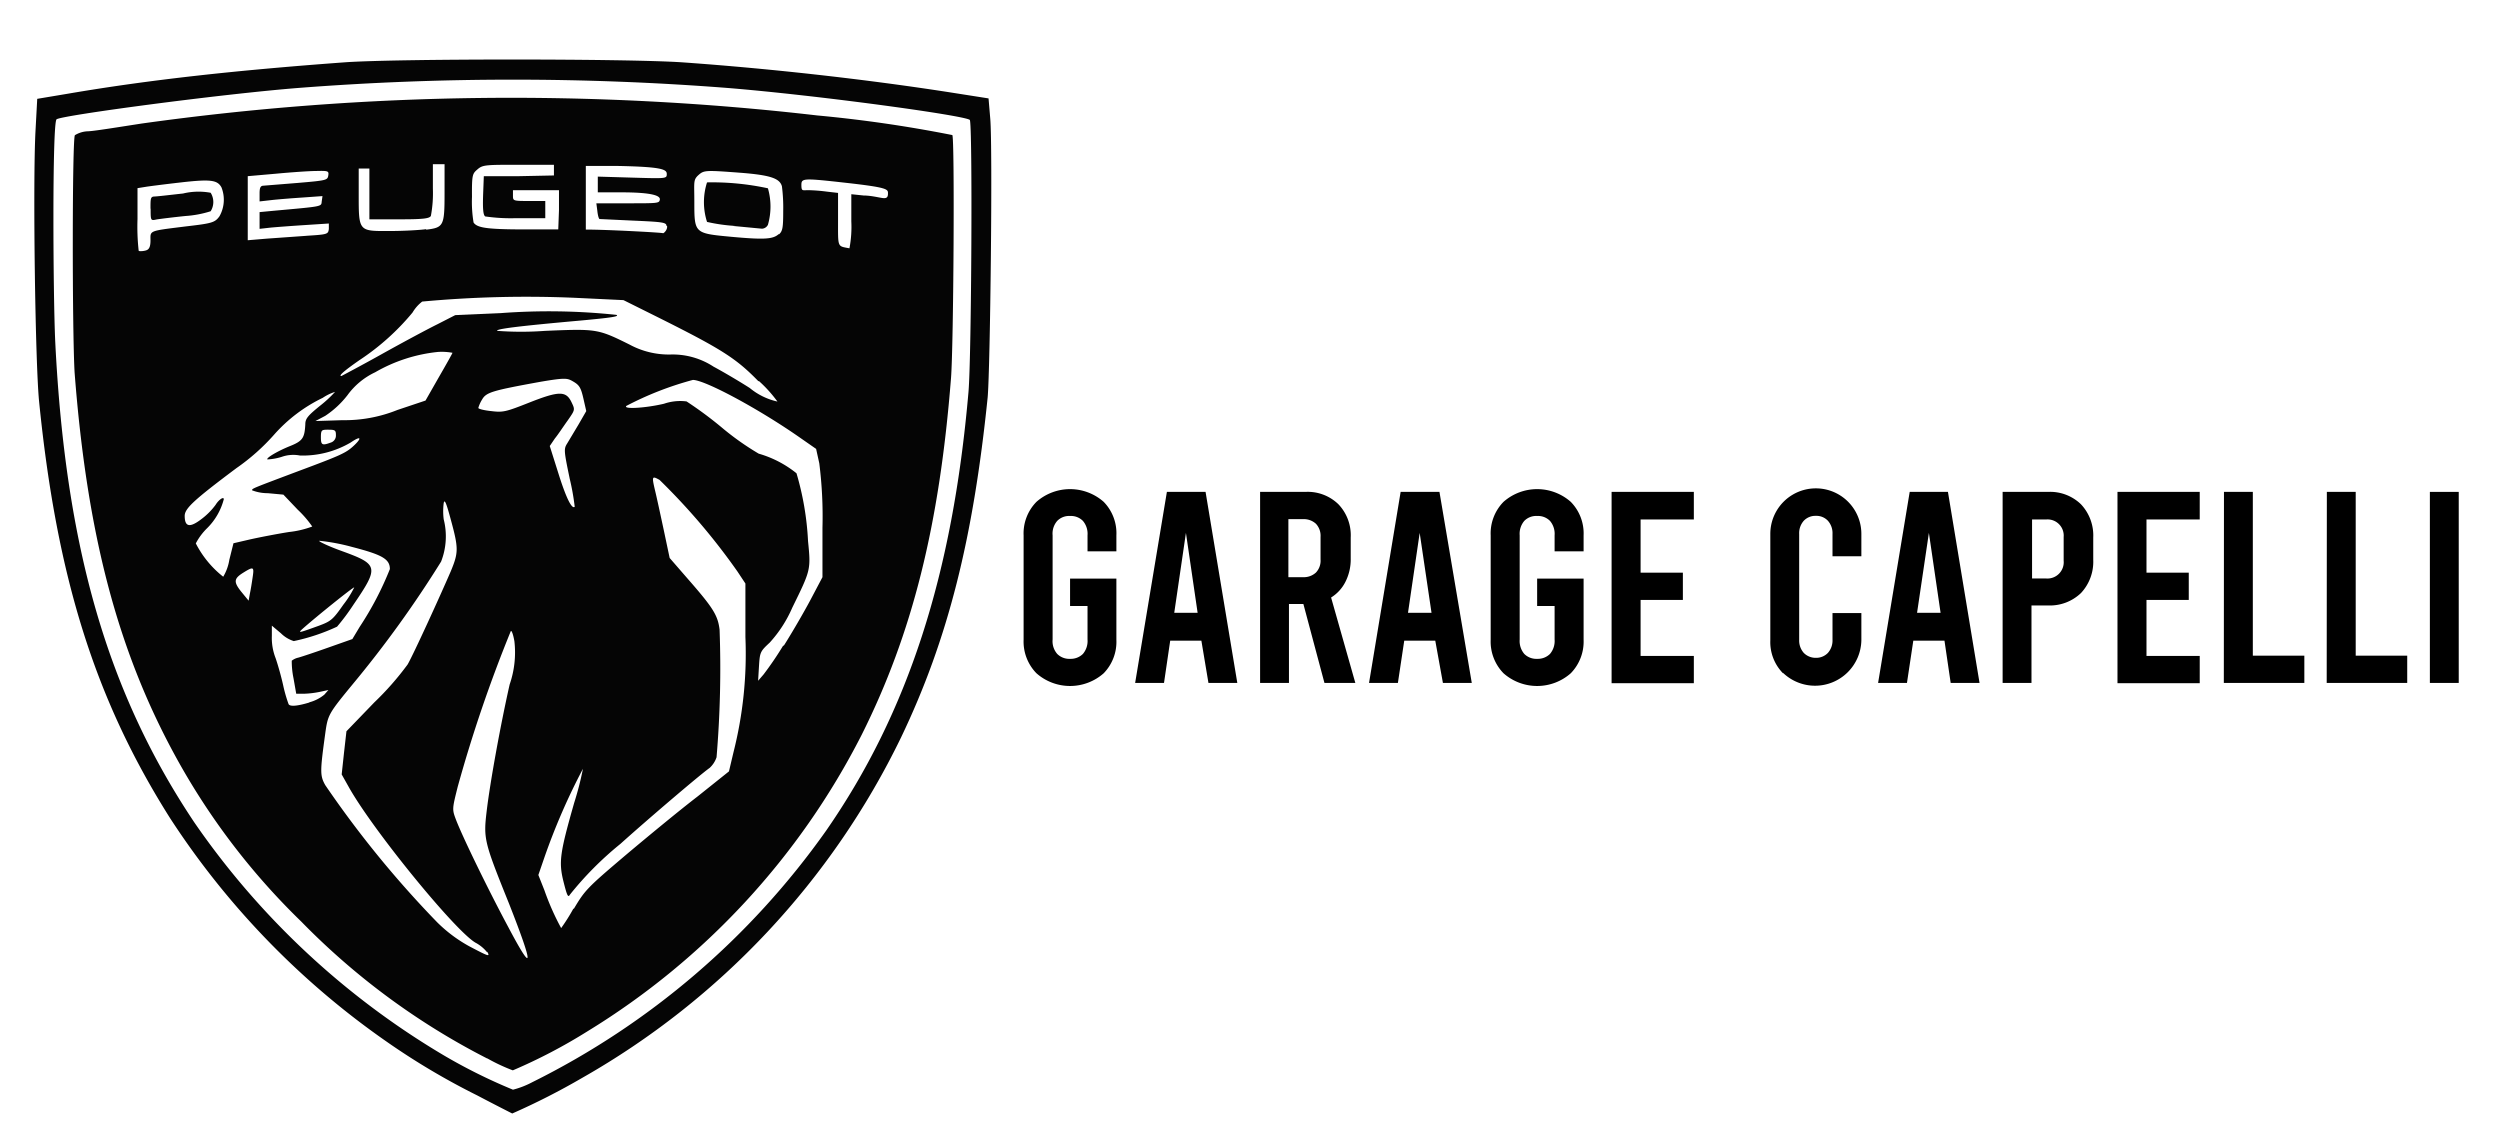
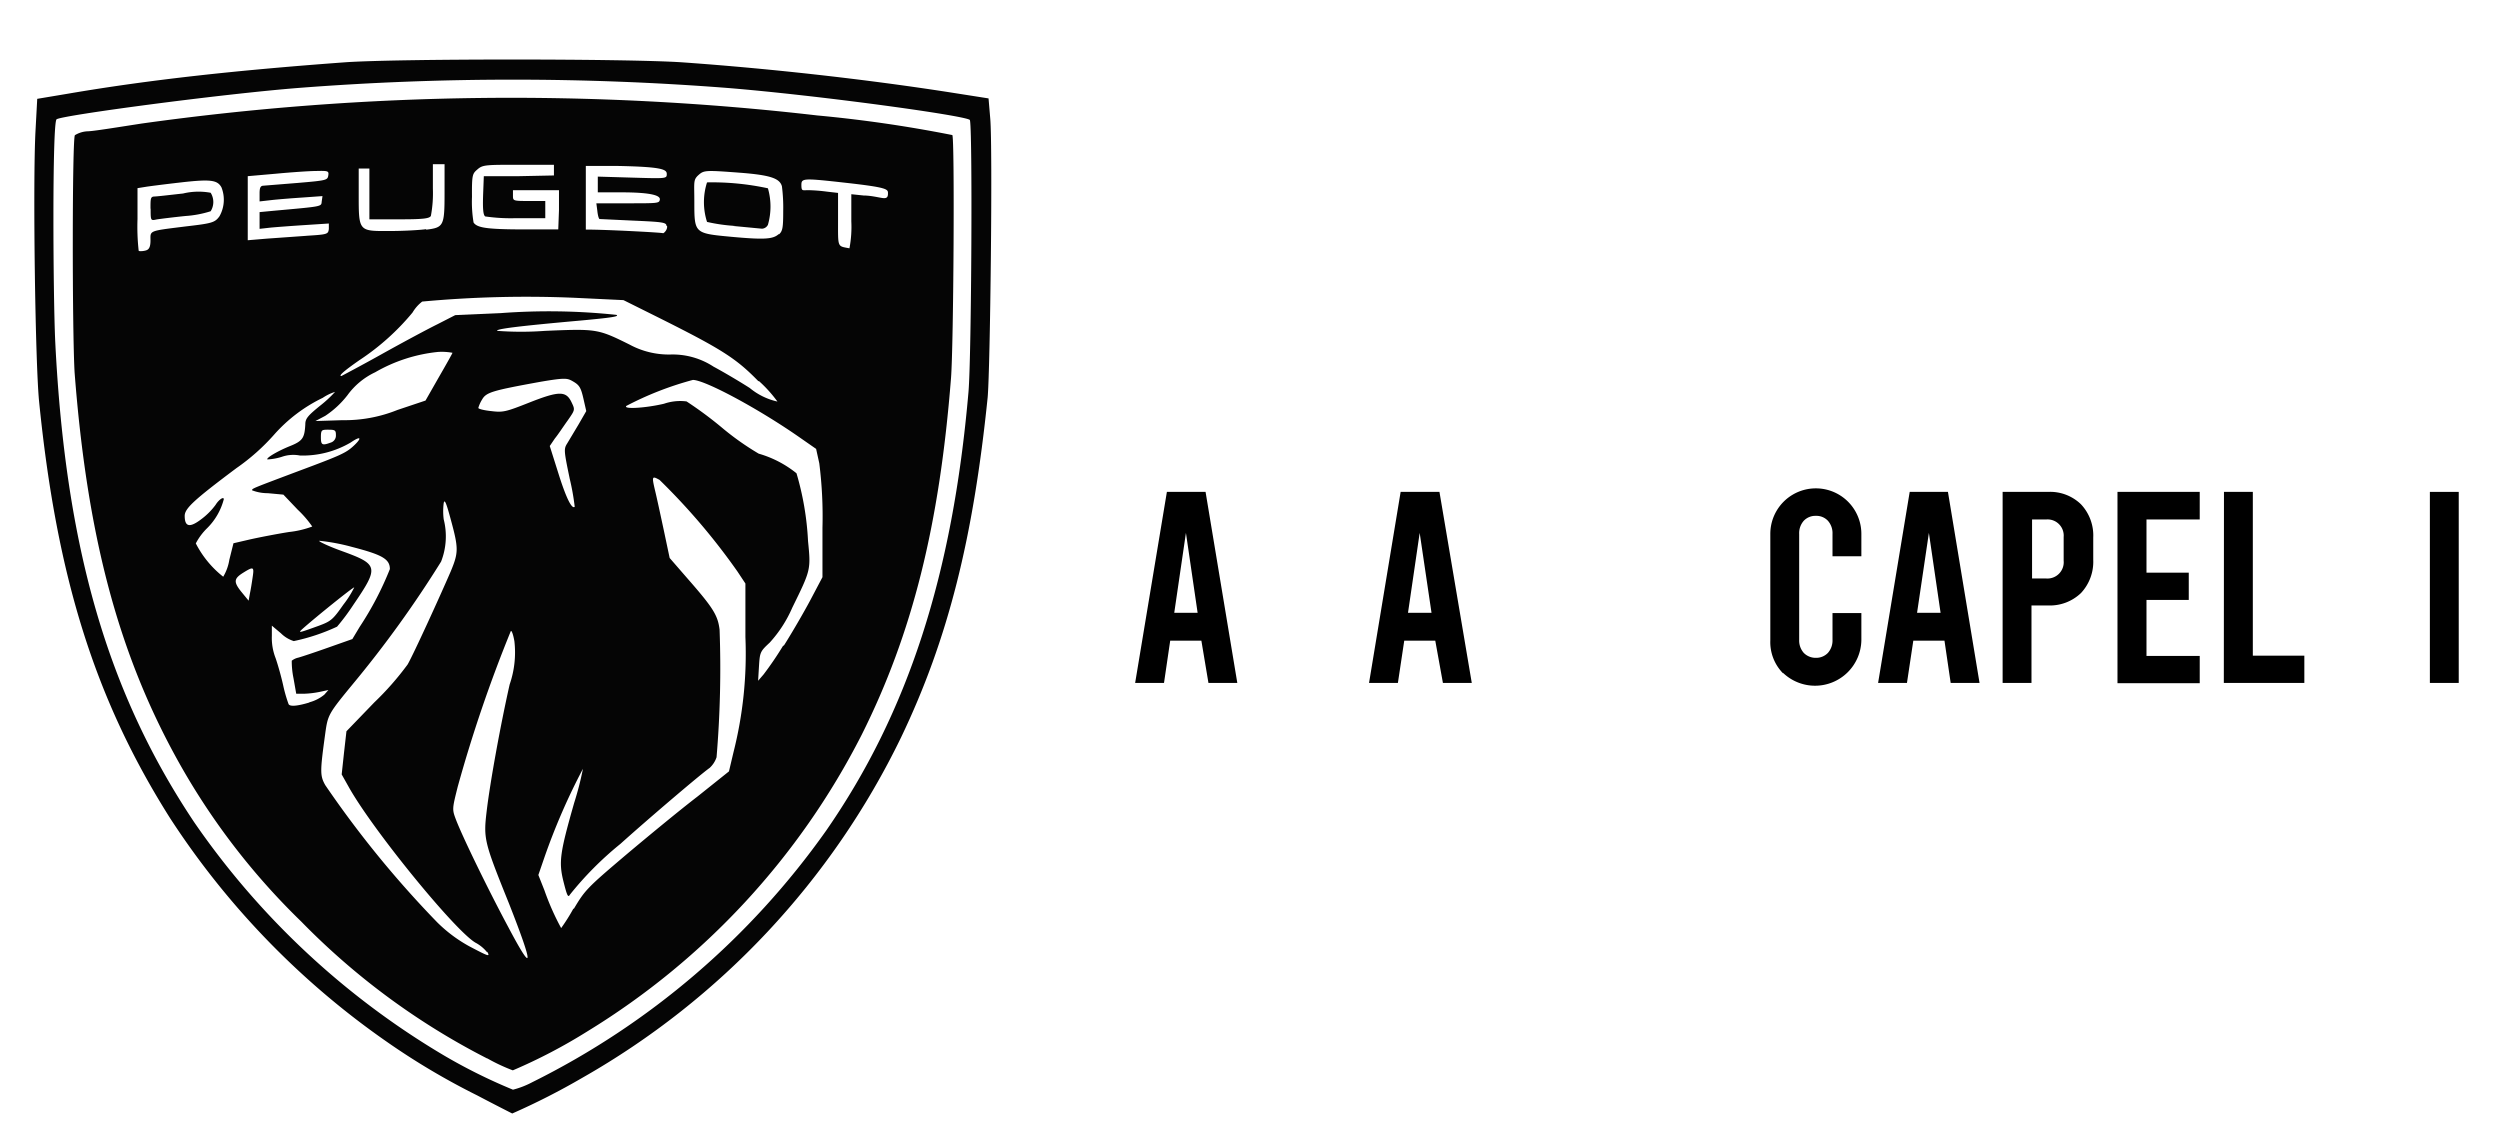
<svg xmlns="http://www.w3.org/2000/svg" viewBox="0 0 173.26 79.21">
  <defs>
    <style>.cls-1{fill:#050505;}</style>
  </defs>
  <g id="Calque_3" data-name="Calque 3">
    <path id="path847" class="cls-1" d="M33.08,75.92a49.21,49.21,0,0,1-6.3-3.74,56.11,56.11,0,0,1-15-15.49C6.58,48.46,3.93,40,2.71,27.83c-.27-2.72-.44-15.22-.25-18.75l.12-2.23L4.67,6.5c5.84-1,11.87-1.64,19.21-2.18,3.58-.26,19.57-.26,23.4,0C53.36,4.75,60,5.49,65.9,6.41l2.61.41.12,1.42c.17,2,0,17.21-.18,19.29-1,9.77-2.73,16.74-6,23.57A54.45,54.45,0,0,1,40.35,74.7a48.46,48.46,0,0,1-4.85,2.47s-1.11-.56-2.42-1.25ZM36.89,75A54.71,54.71,0,0,0,57.26,57.56c5.67-8.18,8.76-17.72,9.86-30.4.21-2.42.29-18.65.09-18.85C66.85,8,56.66,6.6,50.35,6.09a192.55,192.55,0,0,0-29.61,0C15.28,6.52,4.23,8,3.92,8.27s-.24,12.35-.09,15.45C4.54,37.94,7.45,48,13.47,57A55.11,55.11,0,0,0,30.74,73.13a38,38,0,0,0,4.81,2.39A6,6,0,0,0,36.89,75Zm-3.14-1.65a49.36,49.36,0,0,1-12.87-9.48,48,48,0,0,1-8.71-11.44c-4-7.31-6.14-15.38-7-26.62C5,22.88,5,9.65,5.19,9.37a1.83,1.83,0,0,1,.87-.27c.38,0,2.08-.28,3.77-.54A184.66,184.66,0,0,1,56.63,8,91.3,91.3,0,0,1,66,9.36c.17.17.09,14.48-.09,16.83-.8,10.2-2.68,17.72-6.19,24.73a51.44,51.44,0,0,1-19,20.55,37.36,37.36,0,0,1-5.18,2.71,12.74,12.74,0,0,1-1.77-.83Zm1.53-10.72c-1.74-4.32-1.78-4.49-1.55-6.43s.94-5.88,1.59-8.76a6.81,6.81,0,0,0,.33-3c-.08-.46-.19-.77-.25-.7a97,97,0,0,0-3.68,10.79c-.38,1.52-.39,1.56-.13,2.25.44,1.17,2.25,4.89,3.63,7.46C37,67.61,37,67,35.28,62.63ZM33.76,66a2.58,2.58,0,0,0-.81-.67c-1.43-.84-7.11-7.81-8.77-10.77l-.5-.89.16-1.49.17-1.5,1.93-2a20.16,20.16,0,0,0,2.31-2.63c.41-.71,2.26-4.76,3-6.48.53-1.28.53-1.58,0-3.53-.32-1.19-.44-1.48-.5-1.17a4.43,4.43,0,0,0,0,1.12,4.8,4.8,0,0,1-.18,2.93,76.45,76.45,0,0,1-6.11,8.48c-1.71,2.08-1.74,2.14-1.92,3.44-.36,2.62-.37,2.91,0,3.57a71.36,71.36,0,0,0,7.76,9.51,9.88,9.88,0,0,0,2.22,1.66c1.37.72,1.45.75,1.25.38Zm6-3c.77-1.3.93-1.47,3.57-3.71,1.52-1.28,3.75-3.12,5-4.08l2.19-1.75.31-1.31a27.84,27.84,0,0,0,.83-8V40.44l-.55-.83a45.06,45.06,0,0,0-5.4-6.35c-.52-.29-.54-.25-.33.66.12.48.39,1.74.62,2.81l.41,1.94,1.26,1.45c1.75,2,2.08,2.52,2.2,3.52a73.7,73.7,0,0,1-.21,8.84,1.76,1.76,0,0,1-.48.74c-.59.41-4.21,3.49-6.19,5.27A23,23,0,0,0,39.5,62c-.13.23-.2.08-.44-.87-.35-1.39-.26-2,.73-5.48a21.47,21.47,0,0,0,.61-2.37,44.43,44.43,0,0,0-2.68,6.17l-.41,1.19.42,1.06a17.65,17.65,0,0,0,1.16,2.62,12.92,12.92,0,0,0,.86-1.37ZM21.41,48.68a2.71,2.71,0,0,0,1.07-.54l.28-.32-.6.13a6.54,6.54,0,0,1-1.11.13h-.52L20.34,47a5.8,5.8,0,0,1-.12-1.21,1.11,1.11,0,0,1,.44-.21c.2-.05,1.13-.36,2.06-.69l1.7-.6.51-.85a22,22,0,0,0,2.09-4c0-.71-.56-1-2.64-1.54a13.72,13.72,0,0,0-2.24-.42c-.15,0,.55.35,1.55.71,2.56.93,2.59,1.1.79,3.74a15.12,15.12,0,0,1-1.12,1.5,13.78,13.78,0,0,1-3,1,2.2,2.2,0,0,1-.89-.54l-.63-.53,0,.71a3.84,3.84,0,0,0,.26,1.54c.16.46.41,1.34.55,2A10.16,10.16,0,0,0,20,48.8c.1.18.6.14,1.46-.12Zm32.91-3.93c.54-.85,1.36-2.26,1.83-3.14L57,40V36.58a29.3,29.3,0,0,0-.22-4.47l-.22-1-1.12-.78c-2.86-2-6.59-4-7.42-4a22.4,22.4,0,0,0-4.61,1.8c-.25.25,1.34.15,2.61-.15a3.48,3.48,0,0,1,1.56-.16A26.53,26.53,0,0,1,50,29.61a18.91,18.91,0,0,0,2.58,1.83,7.46,7.46,0,0,1,2.62,1.36A20,20,0,0,1,56,37.5c.2,2,.19,2-1.09,4.61a8.75,8.75,0,0,1-1.57,2.43c-.66.61-.68.67-.74,1.64l-.06,1,.38-.44a23,23,0,0,0,1.36-2ZM22.06,43.38c.87-.32,1-.42,1.74-1.48a6.69,6.69,0,0,0,.75-1.19c-.05-.05-2.72,2.1-3.58,2.87C20.63,43.89,20.68,43.88,22.06,43.38ZM17.51,40c.11-.72.06-.75-.62-.33s-.73.64-.16,1.35l.5.61.09-.5c.06-.27.14-.78.19-1.13Zm-1.62-1.19.29-1.16,1.12-.26c.62-.14,1.85-.38,2.73-.52a6.57,6.57,0,0,0,1.61-.38,7.3,7.3,0,0,0-1-1.16l-1-1.05-1.08-.1a3,3,0,0,1-1.09-.2c0-.13,0-.12,3.29-1.36,2.87-1.07,3.23-1.23,3.78-1.75s.49-.7-.24-.2a6.57,6.57,0,0,1-3.51.9,2.41,2.41,0,0,0-1.26.09,3.88,3.88,0,0,1-1,.18c-.1-.1.71-.58,1.58-.93s1-.56,1.05-1.51c0-.39.18-.6,1.06-1.31a8.33,8.33,0,0,0,1-.93,3.2,3.2,0,0,0-.85.41A10.71,10.71,0,0,0,19,30.12a14.56,14.56,0,0,1-2.61,2.32c-2.94,2.2-3.59,2.8-3.59,3.31,0,.77.35.84,1.14.24a4.75,4.75,0,0,0,1-1c.22-.36.57-.6.57-.39a4.37,4.37,0,0,1-1.15,2,4.18,4.18,0,0,0-.79,1.06,7,7,0,0,0,1.9,2.31,3.28,3.28,0,0,0,.42-1.15Zm23.58-5.7c-.39-1.88-.4-2-.16-2.38l.79-1.32.53-.92-.2-.88c-.17-.74-.28-.92-.69-1.16s-.51-.29-2.23,0c-3.42.62-3.81.74-4.1,1.24a2.33,2.33,0,0,0-.26.58c0,.07.4.17.89.22.82.1,1,.06,2.64-.59,2.08-.82,2.56-.82,2.94,0,.24.5.23.51-.27,1.23-.29.4-.68,1-.89,1.25l-.36.53.6,1.9c.52,1.66.93,2.51,1.13,2.31a16.53,16.53,0,0,0-.36-2ZM22.9,30.68a.51.51,0,0,0,.38-.53c0-.33-.06-.37-.52-.37s-.52,0-.52.52S22.31,30.9,22.9,30.68Zm4.65-2.27,1.94-.65.93-1.63c.52-.9.94-1.65.94-1.68a4.08,4.08,0,0,0-1-.06A10.9,10.9,0,0,0,26,25.8a5,5,0,0,0-1.92,1.59,6.44,6.44,0,0,1-1.54,1.43l-.68.36,1.87-.06a9.8,9.8,0,0,0,3.82-.71Zm25-2C51,24.82,50,24.19,45.62,22l-2.41-1.2-3.35-.16a78.4,78.4,0,0,0-10.6.26,2.69,2.69,0,0,0-.67.76,16.65,16.65,0,0,1-3.68,3.3c-1.09.76-1.47,1.1-1.25,1.1,0,0,1.28-.67,2.73-1.48s3.22-1.76,3.91-2.1l1.25-.64,3.16-.14a44.47,44.47,0,0,1,8,.12c.26.11-.35.2-2.53.4-4.25.38-5.85.58-5.72.71a22.45,22.45,0,0,0,3.32,0c3.58-.15,3.65-.14,5.85.95a5.73,5.73,0,0,0,2.82.69,5.17,5.17,0,0,1,3,.84c.71.38,1.84,1.05,2.51,1.48a4.57,4.57,0,0,0,1.92.94,9.14,9.14,0,0,0-1.27-1.41ZM10.43,16.69c0-.73-.18-.67,2.46-1,1.8-.21,2-.26,2.32-.7a2.33,2.33,0,0,0,.14-2c-.28-.52-.76-.58-2.79-.35-1.05.12-2.16.26-2.47.31l-.56.09v2.13a15.15,15.15,0,0,0,.08,2.2c0,.05.24.05.45,0s.37-.15.37-.71Zm0-2.23c0-.69,0-.83.26-.84s1-.1,2-.21a4.58,4.58,0,0,1,1.91-.05,1.21,1.21,0,0,1,0,1.28,7.3,7.3,0,0,1-1.75.33c-.87.09-1.76.2-2,.24-.41.09-.41.08-.41-.75ZM59,15.34V13.46l.86.09c.47,0,1,.13,1.27.17s.41,0,.41-.3.07-.42-3-.76c-2.86-.32-3-.31-3,.15s.07.37.49.37a11.53,11.53,0,0,1,1.27.1l.78.09v1.84c0,2-.06,1.83.79,2A7.92,7.92,0,0,0,59,15.34Zm-37.75,1c1.46-.09,1.49-.11,1.54-.47l0-.38-1.69.11c-.93.06-2,.14-2.4.18l-.71.08V14.7l.94-.09c3.53-.32,3.32-.28,3.37-.67l.05-.35-1.39.1c-.77.05-1.75.13-2.18.18l-.79.09v-.54c0-.41.06-.54.26-.55l2.36-.19c2-.17,2.09-.19,2.14-.51s0-.34-.82-.32c-.48,0-1.75.09-2.82.19l-1.94.17,0,2.22,0,2.22,1.31-.11,2.81-.2ZM54,16.23c.24-.22.28-.47.28-1.62a11.53,11.53,0,0,0-.09-1.7c-.15-.55-.81-.77-2.78-.93-2.51-.19-2.62-.19-3,.15s-.29.5-.29,1.85c0,2.2,0,2.19,2.55,2.43,2.29.21,2.9.17,3.29-.18Zm-3-.57A11.86,11.86,0,0,1,49,15.38a4.49,4.49,0,0,1,0-2.74,18.32,18.32,0,0,1,4.22.41,4.58,4.58,0,0,1,0,2.53.49.49,0,0,1-.41.27l-2-.19Zm-4.81,0c0-.25-.27-.28-2.3-.37l-2.33-.11c-.06,0-.13-.26-.16-.55l-.07-.54,2.18,0c2.1,0,2.18,0,2.22-.26s-.49-.5-2.7-.5h-1.6V12.24l2.39.07c2.39.07,2.39.07,2.39-.26s-.43-.49-3.44-.55l-2.17,0,0,2.2c0,1.22,0,2.21,0,2.21,1.5,0,5.3.21,5.34.25s.34-.23.29-.5Zm-16.67.26c1.24-.15,1.29-.26,1.29-2.58V11.38H30v1.69a8.52,8.52,0,0,1-.14,1.9c-.12.18-.54.23-2.21.23H25.6l0-1.76,0-1.76h-.74v1.84c0,2.53,0,2.5,2.14,2.49.92,0,2.07-.06,2.55-.13Zm9.22-1.36V13.18H35.55v.37c0,.37,0,.38,1.12.38h1.12v1.19h-2A12.43,12.43,0,0,1,33.63,15c-.14-.09-.18-.49-.15-1.46l.05-1.33,2.43,0,2.43-.05v-.74H35.94c-2.25,0-2.48,0-2.84.31s-.4.36-.39,1.91a8.8,8.8,0,0,0,.11,1.78c.24.37.93.47,3.36.48h2.51Z" />
-     <path d="M75.37,38.21V37.1a1.38,1.38,0,0,0-.32-1,1.16,1.16,0,0,0-.89-.34,1.15,1.15,0,0,0-.89.34,1.34,1.34,0,0,0-.32,1v7.22a1.34,1.34,0,0,0,.32,1,1.18,1.18,0,0,0,.89.34,1.2,1.2,0,0,0,.89-.34,1.38,1.38,0,0,0,.32-1V42H74.16v-1.9h3.21v4.24a3.13,3.13,0,0,1-.88,2.32,3.52,3.52,0,0,1-4.66,0,3.14,3.14,0,0,1-.89-2.32V37.1a3.12,3.12,0,0,1,.89-2.32,3.52,3.52,0,0,1,4.66,0,3.11,3.11,0,0,1,.88,2.32v1.11Z" />
    <path d="M83.26,44.4H81.1l-.43,2.93h-2l2.2-13.24h2.68l2.2,13.24h-2ZM83,42.47l-.81-5.54-.81,5.54Z" />
-     <path d="M91.79,47.33l-1.46-5.47h-1v5.47h-2V34.09h3.14a3.05,3.05,0,0,1,2.29.86,3.11,3.11,0,0,1,.85,2.3V38.7a3.44,3.44,0,0,1-.36,1.61,2.71,2.71,0,0,1-1,1.1l1.68,5.92ZM89.29,40h1a1.24,1.24,0,0,0,.91-.32,1.2,1.2,0,0,0,.32-.91V37.21a1.22,1.22,0,0,0-.32-.91,1.24,1.24,0,0,0-.91-.32h-1Z" />
    <path d="M99.47,44.4H97.32l-.44,2.93h-2l2.19-13.24h2.69L102,47.33h-2Zm-.26-1.93-.82-5.54-.81,5.54Z" />
-     <path d="M107.74,38.21V37.1a1.38,1.38,0,0,0-.32-1,1.16,1.16,0,0,0-.89-.34,1.15,1.15,0,0,0-.89.34,1.38,1.38,0,0,0-.32,1v7.22a1.38,1.38,0,0,0,.32,1,1.18,1.18,0,0,0,.89.34,1.2,1.2,0,0,0,.89-.34,1.38,1.38,0,0,0,.32-1V42h-1.21v-1.9h3.22v4.24a3.14,3.14,0,0,1-.89,2.32,3.52,3.52,0,0,1-4.66,0,3.14,3.14,0,0,1-.89-2.32V37.1a3.12,3.12,0,0,1,.89-2.32,3.52,3.52,0,0,1,4.66,0,3.12,3.12,0,0,1,.89,2.32v1.11Z" />
-     <path d="M111.69,34.09h5.7V36H113.7v3.69h2.93v1.89H113.7v3.88h3.69v1.89h-5.7Z" />
    <path d="M123.56,46.65a3.08,3.08,0,0,1-.87-2.27V37A3.14,3.14,0,1,1,129,37v1.55h-2V37a1.29,1.29,0,0,0-.32-.91,1.09,1.09,0,0,0-.83-.34,1.11,1.11,0,0,0-.84.34,1.29,1.29,0,0,0-.32.91v7.34a1.29,1.29,0,0,0,.32.91,1.15,1.15,0,0,0,.84.34,1.12,1.12,0,0,0,.83-.34,1.29,1.29,0,0,0,.32-.91V42.49h2v1.89a3.21,3.21,0,0,1-5.41,2.27Z" />
    <path d="M134.76,44.4H132.6l-.44,2.93h-2l2.19-13.24H135l2.19,13.24h-2Zm-.27-1.93-.81-5.54-.82,5.54Z" />
    <path d="M138.79,34.09h3.14a3.07,3.07,0,0,1,2.29.86,3.15,3.15,0,0,1,.85,2.3V38.8a3.17,3.17,0,0,1-.85,2.3,3.11,3.11,0,0,1-2.29.86h-1.14v5.37h-2Zm3,6a1.13,1.13,0,0,0,1.23-1.23V37.21A1.12,1.12,0,0,0,141.83,36h-1v4.09Z" />
    <path d="M146.75,34.09h5.7V36h-3.69v3.69h2.93v1.89h-2.93v3.88h3.69v1.89h-5.7Z" />
    <path d="M154.13,34.09h2V45.44h3.57v1.89h-5.58Z" />
-     <path d="M161.26,34.09h2V45.44h3.57v1.89h-5.58Z" />
    <path d="M168.4,34.09h2V47.33h-2Z" />
  </g>
</svg>